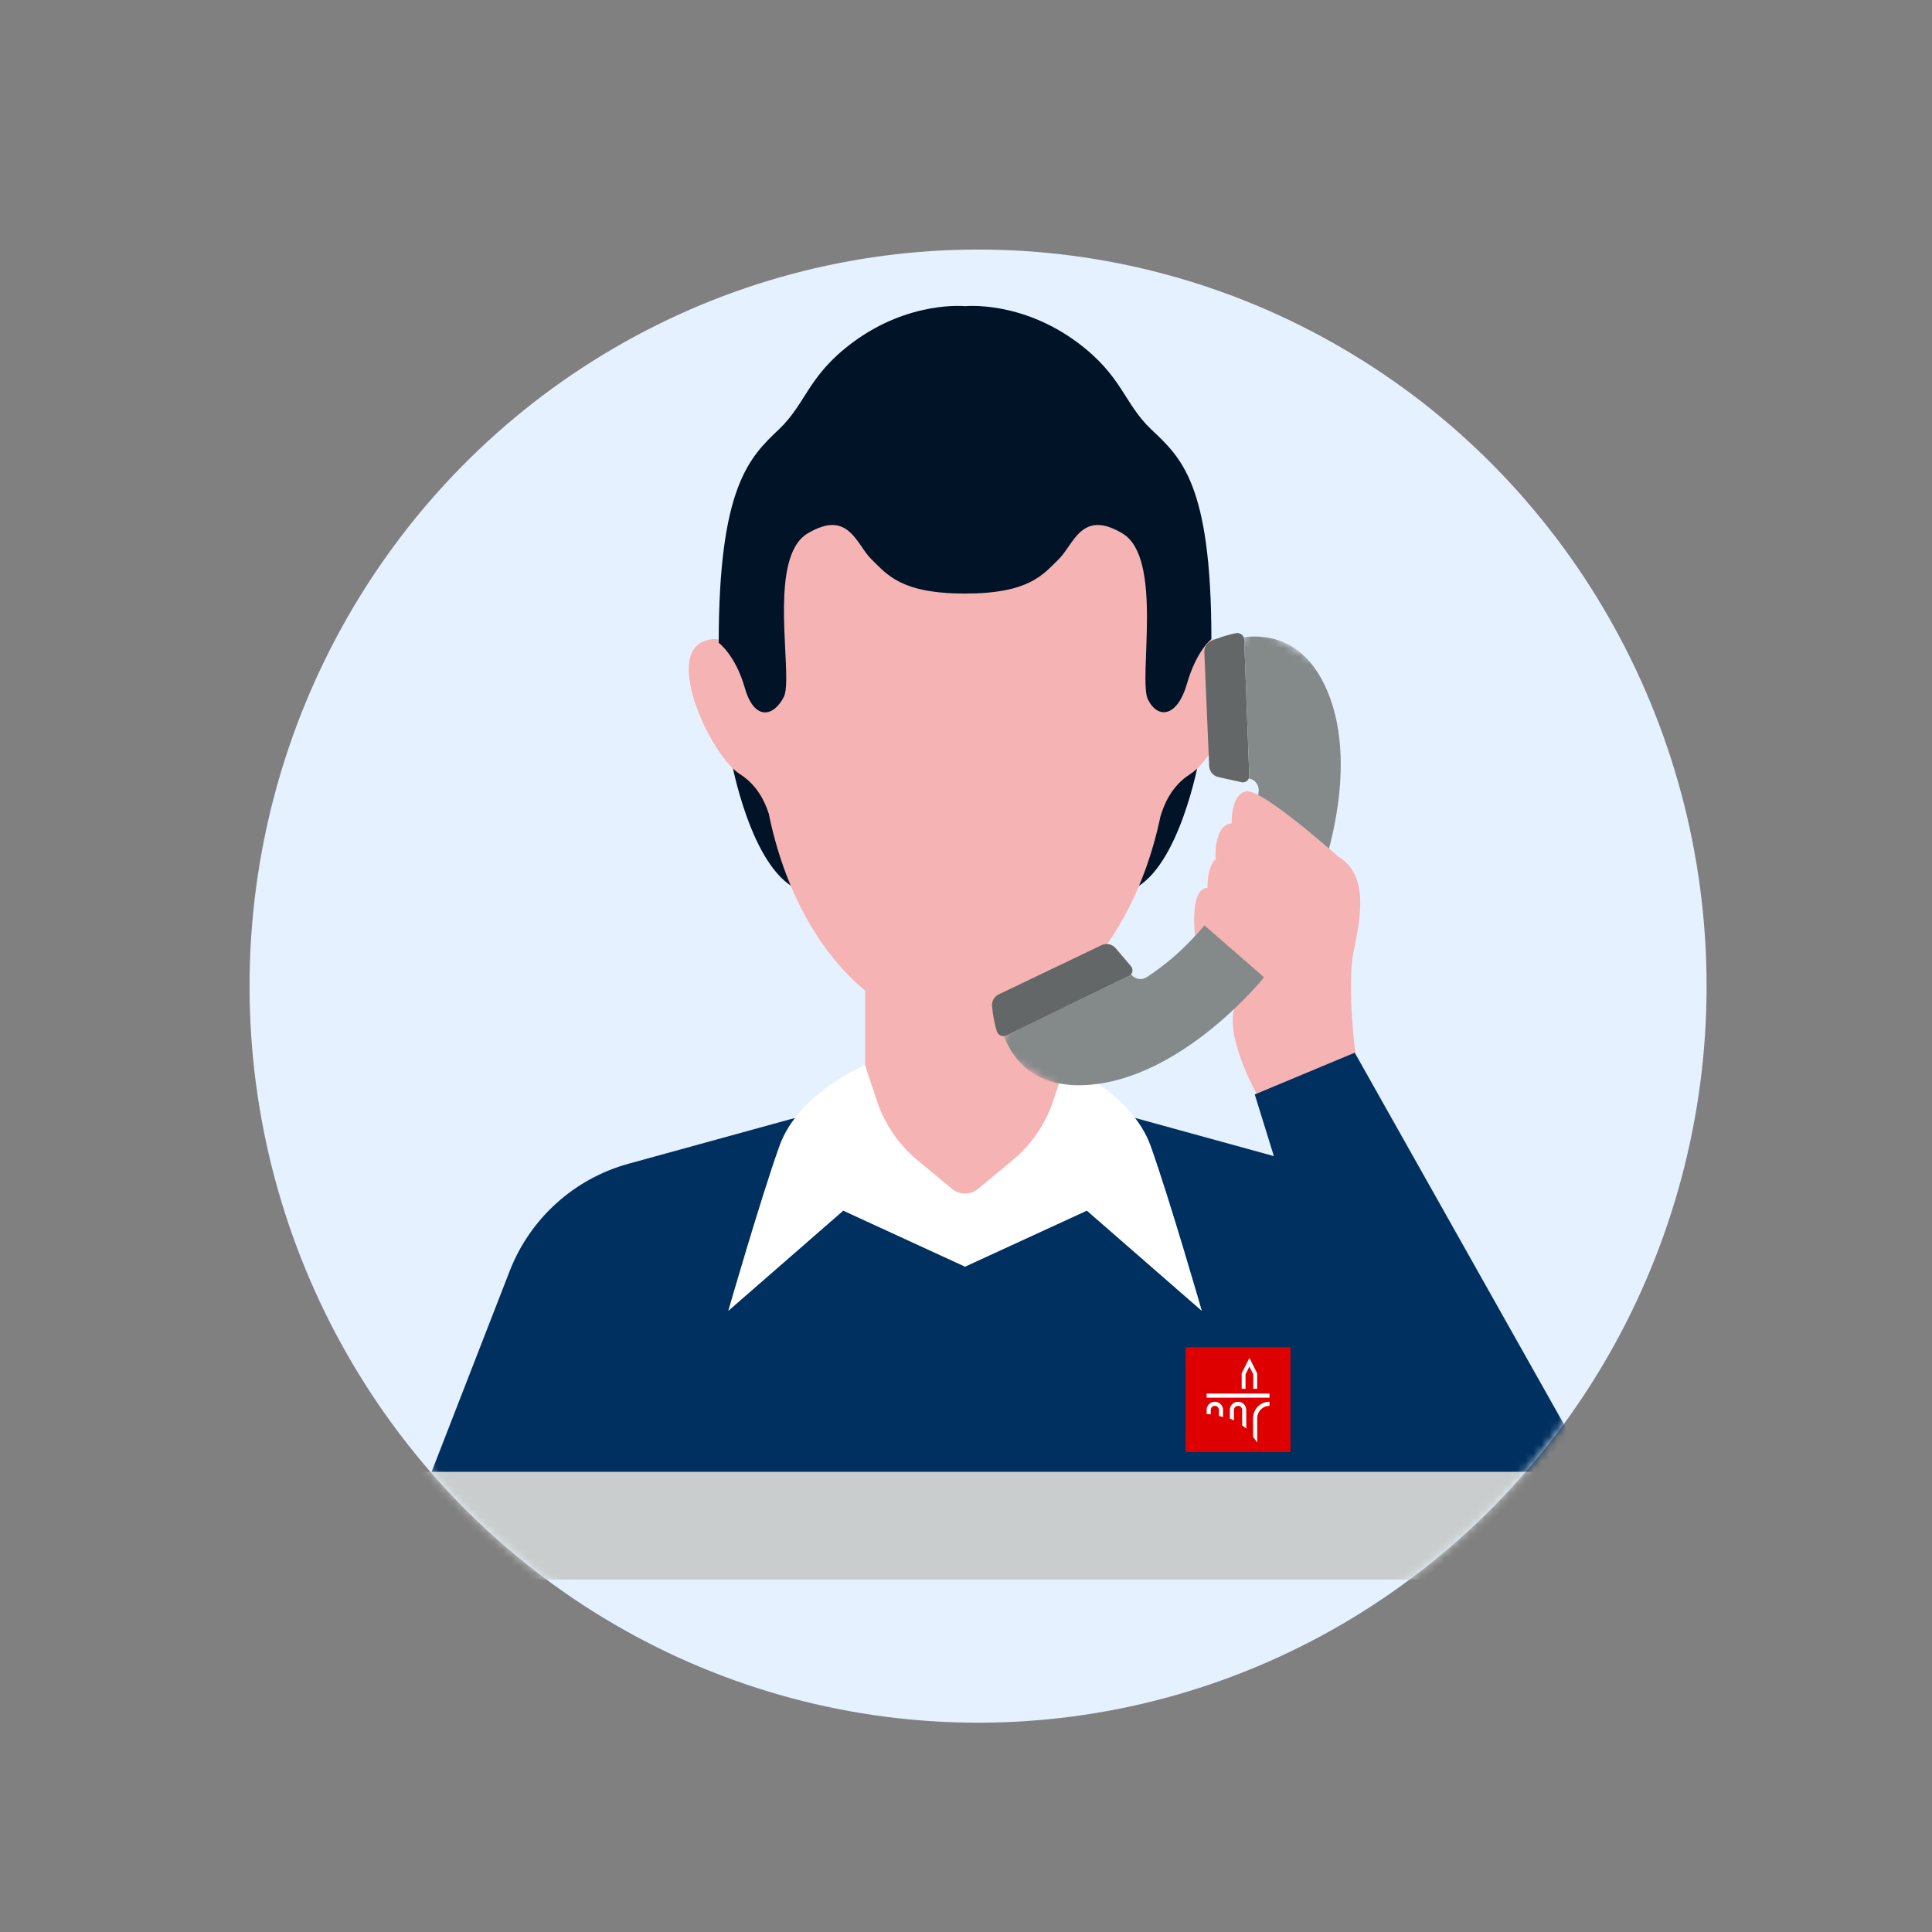
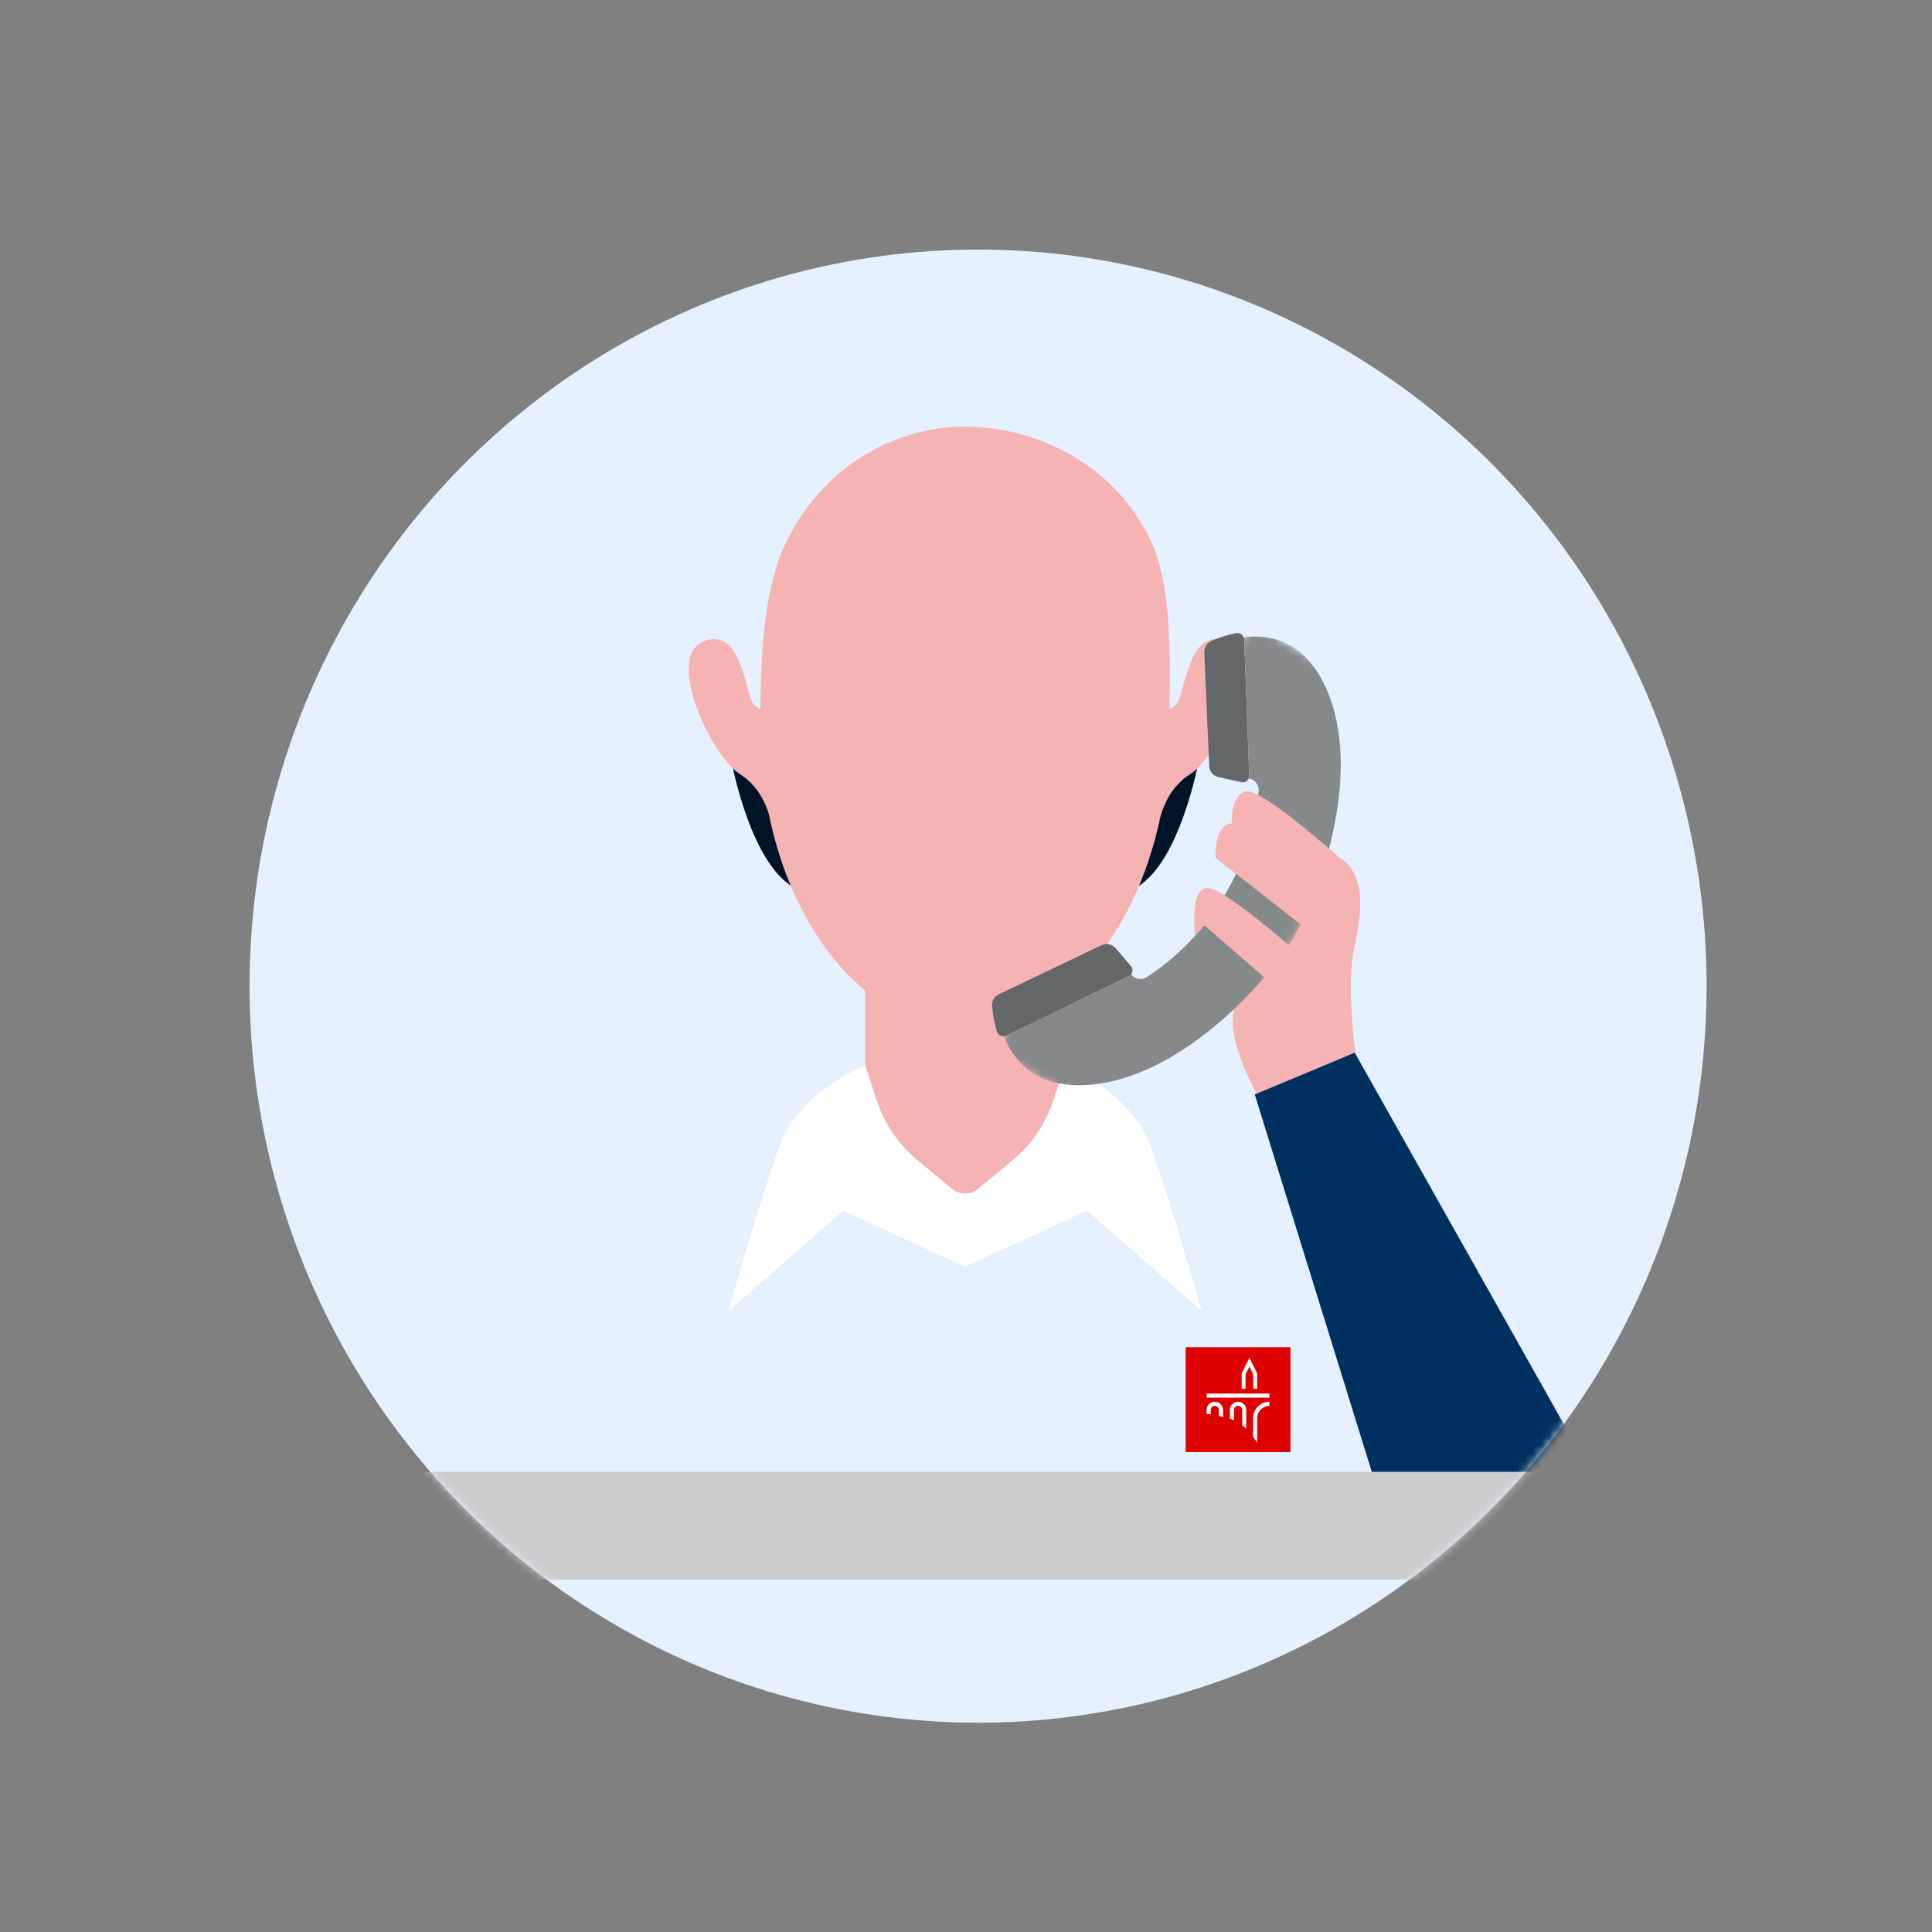
<svg xmlns="http://www.w3.org/2000/svg" width="240" height="240" viewBox="0 0 240 240" fill="none">
  <rect x="0" y="0" width="240" height="240" fill="#808080" stroke="none" />
  <ellipse cx="121.5" cy="122.5" rx="90.5" ry="91.5" fill="#E6F1FF" />
  <mask id="mask0_1934_1372" style="mask-type:luminance" maskUnits="userSpaceOnUse" x="31" y="31" width="181" height="183">
    <ellipse cx="121.5" cy="122.5" rx="90.5" ry="91.5" fill="white" />
  </mask>
  <g mask="url(#mask0_1934_1372)">
    <path fill-rule="evenodd" clip-rule="evenodd" d="M168.433 131.393C168.433 131.393 167.251 122.514 168.151 118.189C169.05 113.864 170.072 108.567 166.131 106.362C162.19 104.157 160.891 99.36 159.157 100.914C157.422 102.467 160.128 108.921 162.507 110.14C161.822 111.478 154.851 131.276 156.169 136.004C157.487 140.733 168.433 131.393 168.433 131.393Z" fill="#F5B3B3" />
    <path fill-rule="evenodd" clip-rule="evenodd" d="M156.169 136.004C156.169 136.004 151.423 127.602 153.796 124.311C156.169 121.021 159.703 113.292 163.542 115.273C167.38 117.254 162.704 133.064 162.704 133.064L157.928 137.666L156.169 136.004Z" fill="#F5B3B3" />
    <path fill-rule="evenodd" clip-rule="evenodd" d="M90.849 94.474C90.849 94.474 93.229 107.734 99.009 110.454C106.149 105.354 100.199 97.364 99.859 97.194C99.519 97.024 90.849 94.474 90.849 94.474Z" fill="#001327" />
    <path fill-rule="evenodd" clip-rule="evenodd" d="M148.915 94.474C148.915 94.474 146.535 107.734 140.755 110.454C133.615 105.354 139.565 97.364 139.905 97.194C140.245 97.024 148.915 94.474 148.915 94.474Z" fill="#001327" />
-     <path fill-rule="evenodd" clip-rule="evenodd" d="M161.693 144.565L119.882 133.064L78.071 144.565C71.327 146.421 65.858 151.357 63.322 157.876L53.072 184.234L119.882 185.424L186.692 184.234L176.442 157.876C173.906 151.357 168.437 146.421 161.693 144.565Z" fill="#003060" />
    <path fill-rule="evenodd" clip-rule="evenodd" d="M144.154 101.432C142.218 110.667 137.917 118.376 132.292 123.025V136.464C132.292 143.318 126.736 148.874 119.882 148.874C113.028 148.874 107.472 143.318 107.472 136.464V123.055C101.759 118.351 97.408 110.496 95.503 101.089C95.049 99.684 94.109 97.543 91.906 96.16C88.406 93.964 82.567 81.648 87.386 79.684C90.879 78.261 92.009 82.352 92.8 85.212C93.048 86.11 93.262 86.887 93.506 87.334C93.666 87.628 94.002 87.865 94.458 88.055C94.521 80.695 94.976 72.947 97.615 67.444C102.217 57.851 111.278 52.994 119.864 52.994C128.401 52.994 138.227 57.434 142.835 66.934C145.42 72.262 145.357 79.96 145.297 87.203L145.297 87.204C145.294 87.49 145.292 87.777 145.29 88.062C145.754 87.871 146.096 87.632 146.258 87.334C146.502 86.887 146.716 86.11 146.964 85.212C147.755 82.352 148.885 78.261 152.378 79.684C157.197 81.648 151.358 93.964 147.858 96.16C145.466 97.661 144.564 100.056 144.154 101.432Z" fill="#F5B3B3" />
    <path fill-rule="evenodd" clip-rule="evenodd" d="M132.302 132.32L130.832 136.751C129.879 139.623 128.14 142.17 125.813 144.103L121.501 147.686C120.563 148.466 119.201 148.466 118.263 147.686L113.951 144.103C111.624 142.17 109.885 139.623 108.932 136.751L107.462 132.32C107.462 132.32 99.181 135.736 96.816 142.378C94.45 149.02 90.465 162.849 90.465 162.849L104.752 150.396L119.846 157.337V157.37L119.882 157.354L119.917 157.37V157.337L135.012 150.396L149.299 162.849C149.299 162.849 145.314 149.02 142.948 142.378C140.583 135.736 132.302 132.32 132.302 132.32Z" fill="white" />
-     <path fill-rule="evenodd" clip-rule="evenodd" d="M133.857 42.554C126.809 37.308 119.882 38.034 119.882 38.034C119.882 38.034 112.955 37.308 105.907 42.554C100.332 46.704 100.162 50.104 96.762 53.334C93.085 56.827 89.282 60.474 89.282 79.854C89.282 79.854 91.355 81.358 92.529 85.464C93.703 89.57 96.102 89.057 97.367 86.58C98.474 84.414 95.973 72.852 98.763 67.931C99.162 67.228 99.668 66.66 100.309 66.275C105.432 63.194 106.365 67.648 108.279 69.501C110.192 71.354 111.892 73.734 119.882 73.734C127.872 73.734 129.572 71.354 131.485 69.501C133.399 67.648 134.332 63.194 139.455 66.275C144.579 69.356 141.348 84.444 142.613 86.92C143.878 89.396 146.278 89.034 147.452 84.927C148.626 80.821 150.482 79.392 150.482 79.392C150.482 60.012 146.679 56.827 143.002 53.334C139.602 50.104 139.432 46.704 133.857 42.554Z" fill="#001327" />
    <path fill-rule="evenodd" clip-rule="evenodd" d="M147.285 180.38H160.308V167.358H147.285V180.38Z" fill="#DE0000" />
    <path fill-rule="evenodd" clip-rule="evenodd" d="M156.169 172.522V170.604L155.205 168.683L154.245 170.604V172.522H154.724V170.723L155.205 169.763L155.688 170.723V172.522H156.169ZM149.891 173.623H157.701V173.115H149.891V173.623ZM157.701 174.639C156.858 174.639 156.176 175.321 156.176 176.162V179.212C156.021 178.966 155.847 178.725 155.667 178.5L155.663 176.162C155.663 175.039 156.576 174.127 157.701 174.127V174.639ZM154.813 175.146C154.813 174.585 154.358 174.13 153.795 174.13C153.233 174.13 152.777 174.585 152.777 175.146L152.778 176.218C152.95 176.289 153.12 176.366 153.287 176.45L153.285 175.146C153.285 174.865 153.513 174.637 153.795 174.637C154.077 174.637 154.305 174.865 154.305 175.146L154.306 177.064C154.481 177.189 154.652 177.321 154.815 177.459L154.813 175.146ZM150.911 174.13C151.473 174.13 151.929 174.585 151.929 175.146V176.031C151.761 175.975 151.591 175.926 151.418 175.882L151.421 175.146C151.421 174.865 151.192 174.637 150.911 174.637C150.629 174.637 150.401 174.865 150.401 175.146L150.402 175.696C150.232 175.678 150.064 175.663 149.892 175.656L149.893 175.146C149.893 174.585 150.348 174.13 150.911 174.13Z" fill="white" />
    <path fill-rule="evenodd" clip-rule="evenodd" d="M154.438 79.159C154.434 79.16 154.43 79.16 154.426 79.161L154.792 89.024L154.426 79.161C154.43 79.16 154.434 79.16 154.438 79.159ZM154.448 79.158C154.452 79.158 154.456 79.157 154.46 79.157C154.469 79.156 154.479 79.155 154.488 79.154C154.333 78.799 153.946 78.573 153.541 78.654C152.275 78.907 151.208 79.298 150.499 79.601C149.935 79.843 149.581 80.4 149.607 81.013L150.208 95.17C150.236 95.828 150.71 96.39 151.36 96.533L154.224 97.166C154.618 97.253 154.99 97.038 155.13 96.697L155.077 96.685L155.077 96.685L155.13 96.697C155.17 96.598 155.192 96.488 155.188 96.372L154.559 79.46C154.555 79.35 154.53 79.248 154.488 79.154C154.481 79.155 154.473 79.156 154.465 79.156C154.459 79.157 154.454 79.157 154.448 79.158Z" fill="#636767" />
    <mask id="mask1_1934_1372" style="mask-type:luminance" maskUnits="userSpaceOnUse" x="123" y="77" width="54" height="67">
      <path fill-rule="evenodd" clip-rule="evenodd" d="M155.567 77.359L176.594 89.993L144.661 143.138L123.634 130.504L155.567 77.359Z" fill="white" />
    </mask>
    <g mask="url(#mask1_1934_1372)">
      <path fill-rule="evenodd" clip-rule="evenodd" d="M160.626 116.565C160.641 116.541 160.656 116.517 160.671 116.493L160.669 116.492C164.569 109.776 169.055 95.646 164.879 85.827C162.251 79.649 157.854 78.749 154.488 79.154C154.53 79.248 154.555 79.351 154.559 79.46L155.188 96.371C155.192 96.488 155.171 96.598 155.13 96.697L155.208 96.714C155.934 96.875 156.426 97.552 156.355 98.283C155.829 103.694 154.118 107.979 152.043 111.309L152.042 111.308C152.028 111.332 152.013 111.357 151.999 111.381C151.984 111.405 151.97 111.429 151.954 111.453L151.956 111.454C149.99 114.849 147.009 118.372 142.479 121.376C141.867 121.783 141.038 121.666 140.556 121.1L140.504 121.039C140.435 121.122 140.348 121.193 140.243 121.244L125.016 128.628C124.918 128.675 124.815 128.701 124.713 128.709C125.935 131.871 128.794 135.331 135.483 134.75C146.113 133.827 156.483 123.233 160.582 116.637L160.584 116.638C160.598 116.614 160.612 116.589 160.626 116.565Z" fill="#84898A" />
    </g>
    <path fill-rule="evenodd" clip-rule="evenodd" d="M124.694 128.662C124.692 128.658 124.691 128.654 124.689 128.65L135.479 123.418L124.69 128.65C124.691 128.654 124.692 128.658 124.694 128.662ZM124.706 128.691C124.708 128.697 124.71 128.703 124.713 128.709C124.327 128.739 123.945 128.502 123.826 128.107C123.456 126.87 123.3 125.745 123.235 124.976C123.183 124.365 123.51 123.791 124.062 123.526L136.844 117.41C137.439 117.126 138.158 117.281 138.589 117.787L140.492 120.019C140.754 120.327 140.739 120.756 140.504 121.039L140.504 121.039C140.435 121.122 140.348 121.193 140.244 121.243L125.016 128.628C124.918 128.675 124.815 128.701 124.713 128.709C124.71 128.703 124.708 128.697 124.706 128.691ZM140.496 121.03L140.469 120.998L140.469 120.998L140.496 121.03Z" fill="#636767" />
    <path fill-rule="evenodd" clip-rule="evenodd" d="M168.291 130.769L199.059 185.424L173.476 192.734L155.869 135.957L168.291 130.769Z" fill="#003060" />
    <path fill-rule="evenodd" clip-rule="evenodd" d="M227.731 196.224H11.197C7.775 196.224 5 193.45 5 190.028V189.033C5 185.611 7.775 182.837 11.197 182.837H227.731C231.153 182.837 233.928 185.611 233.928 189.033V190.028C233.928 193.45 231.153 196.224 227.731 196.224Z" fill="#C9CDCD" />
    <path fill-rule="evenodd" clip-rule="evenodd" d="M166.705 106.83C166.705 106.83 156.789 97.883 154.783 98.311C152.777 98.74 153.005 102.561 153.005 102.561L164.678 111.712L166.705 106.83Z" fill="#F5B3B3" />
    <path fill-rule="evenodd" clip-rule="evenodd" d="M164.705 110.83C164.705 110.83 154.789 101.883 152.783 102.311C150.777 102.74 151.005 106.561 151.005 106.561L162.678 115.712L164.705 110.83Z" fill="#F5B3B3" />
-     <path fill-rule="evenodd" clip-rule="evenodd" d="M163.705 114.83C163.705 114.83 153.789 105.883 151.783 106.311C149.777 106.74 150.005 110.561 150.005 110.561L161.678 119.712L163.705 114.83Z" fill="#F5B3B3" />
    <path fill-rule="evenodd" clip-rule="evenodd" d="M161.705 118.83C161.705 118.83 151.789 109.883 149.783 110.311C147.777 110.74 148.451 116.251 148.451 116.251L149.622 114.953L159.677 123.712L161.705 118.83Z" fill="#F5B3B3" />
  </g>
</svg>